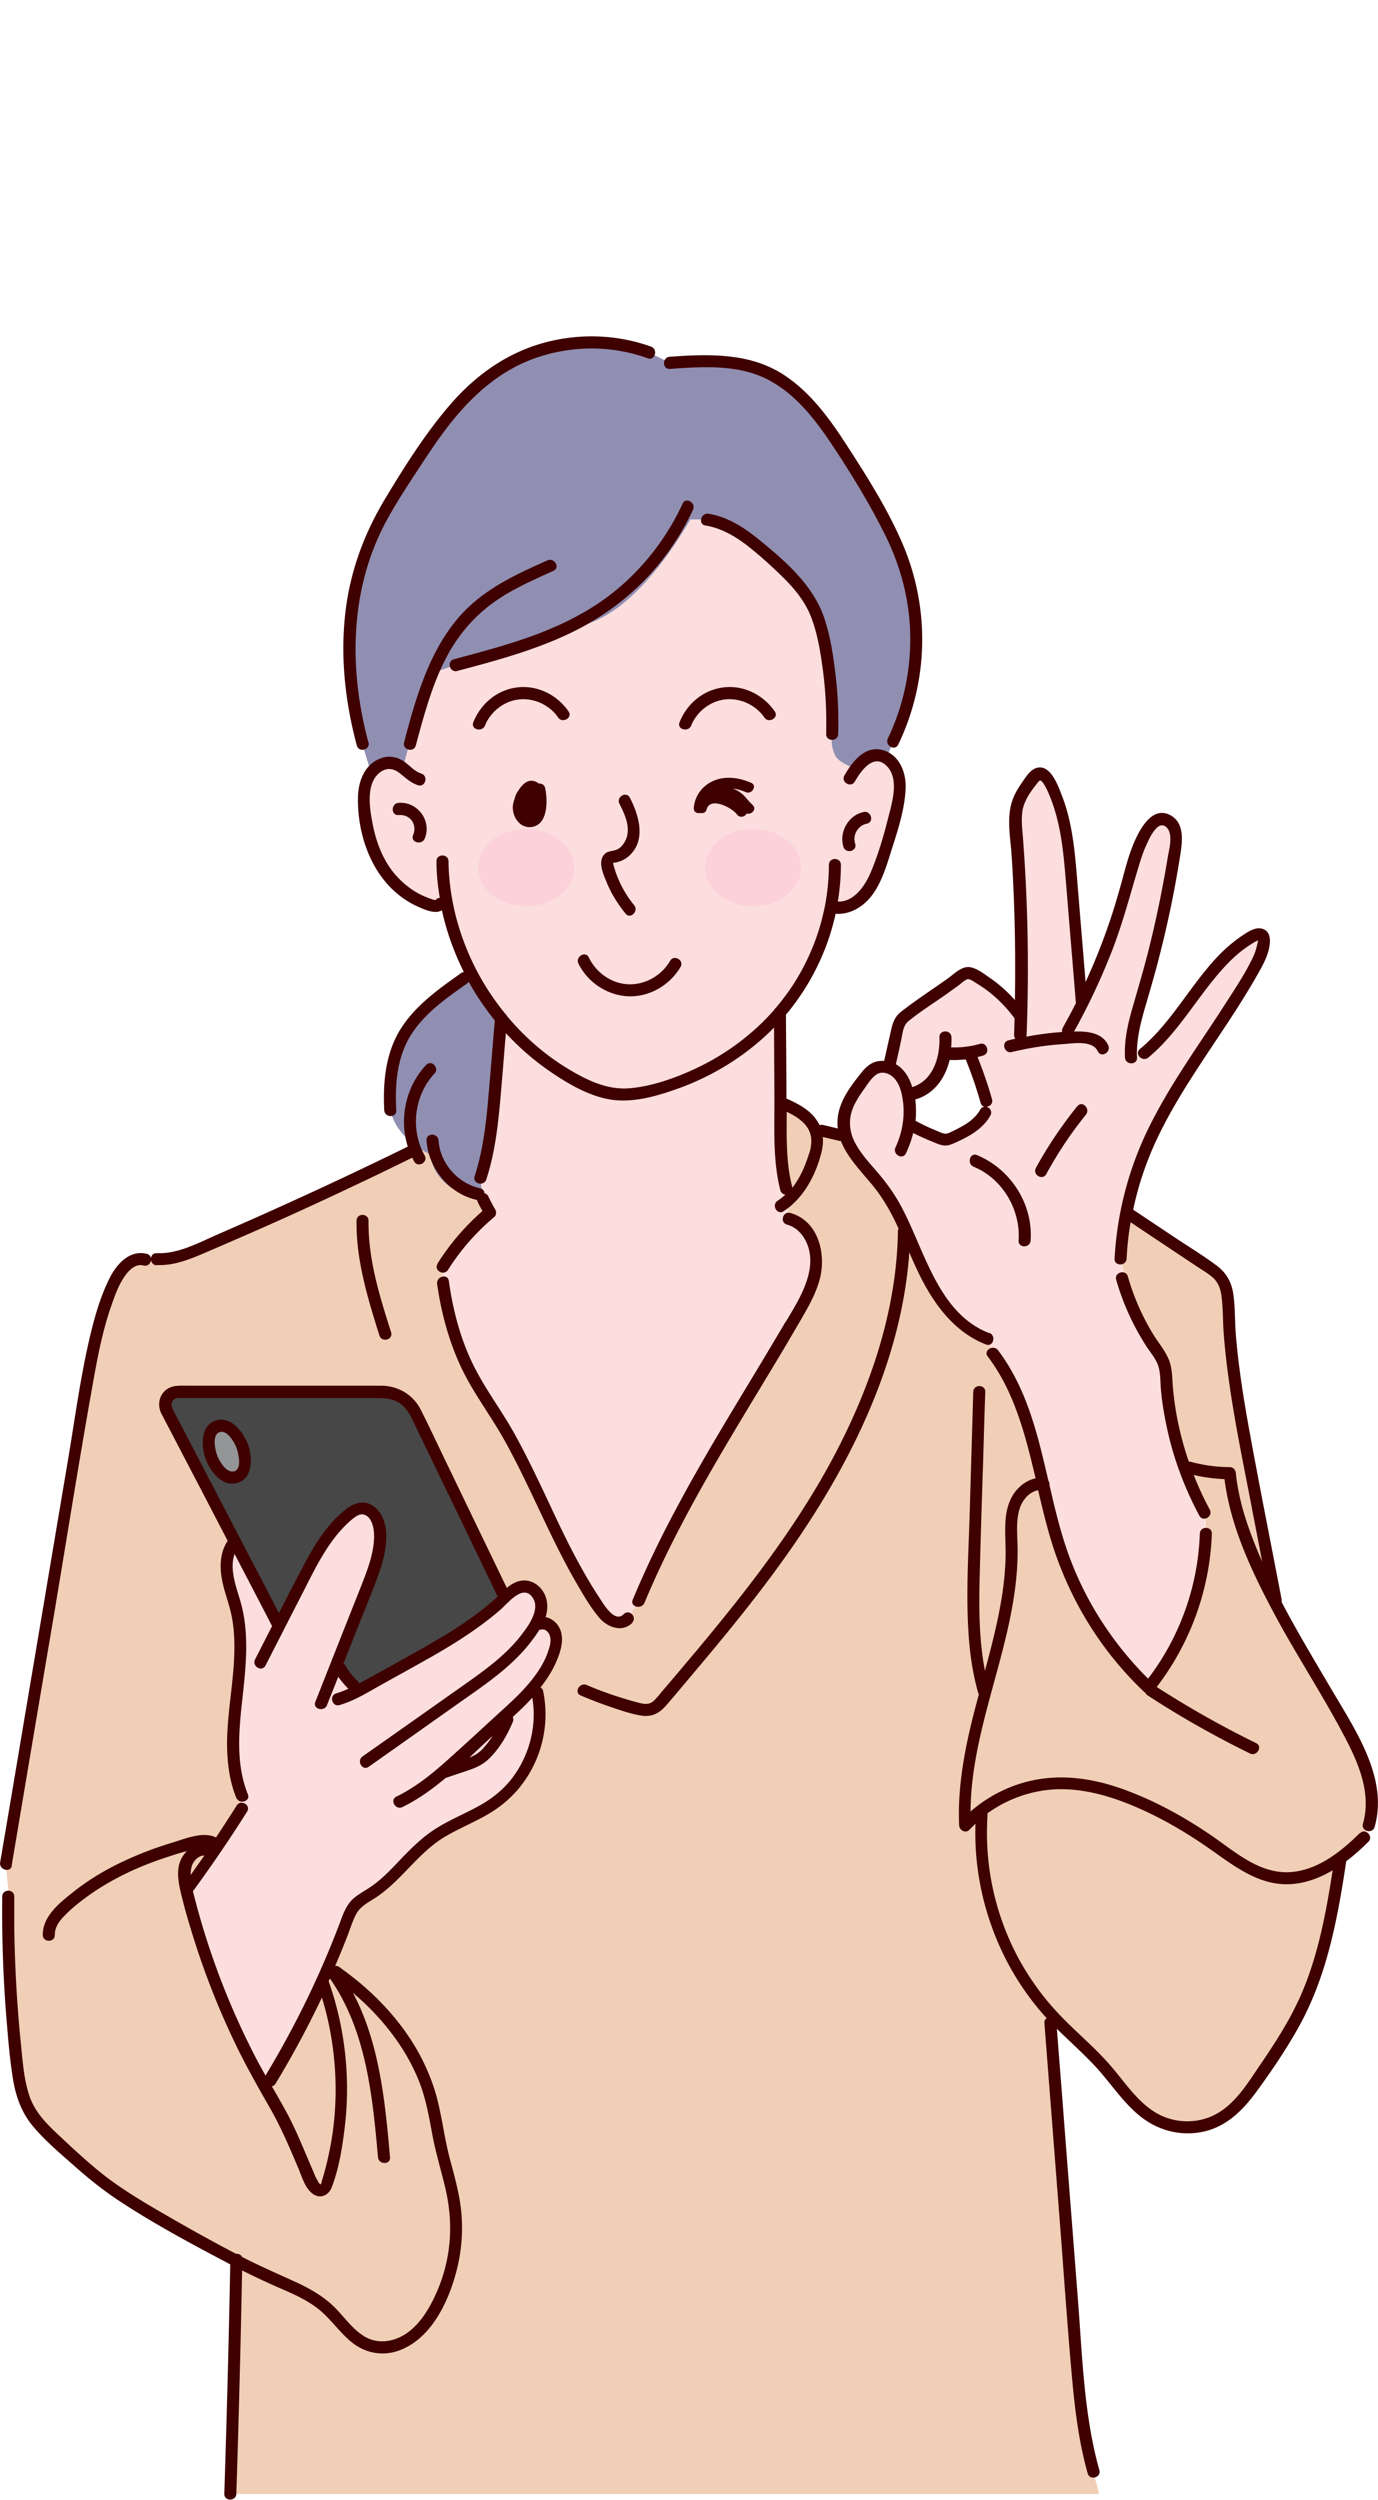
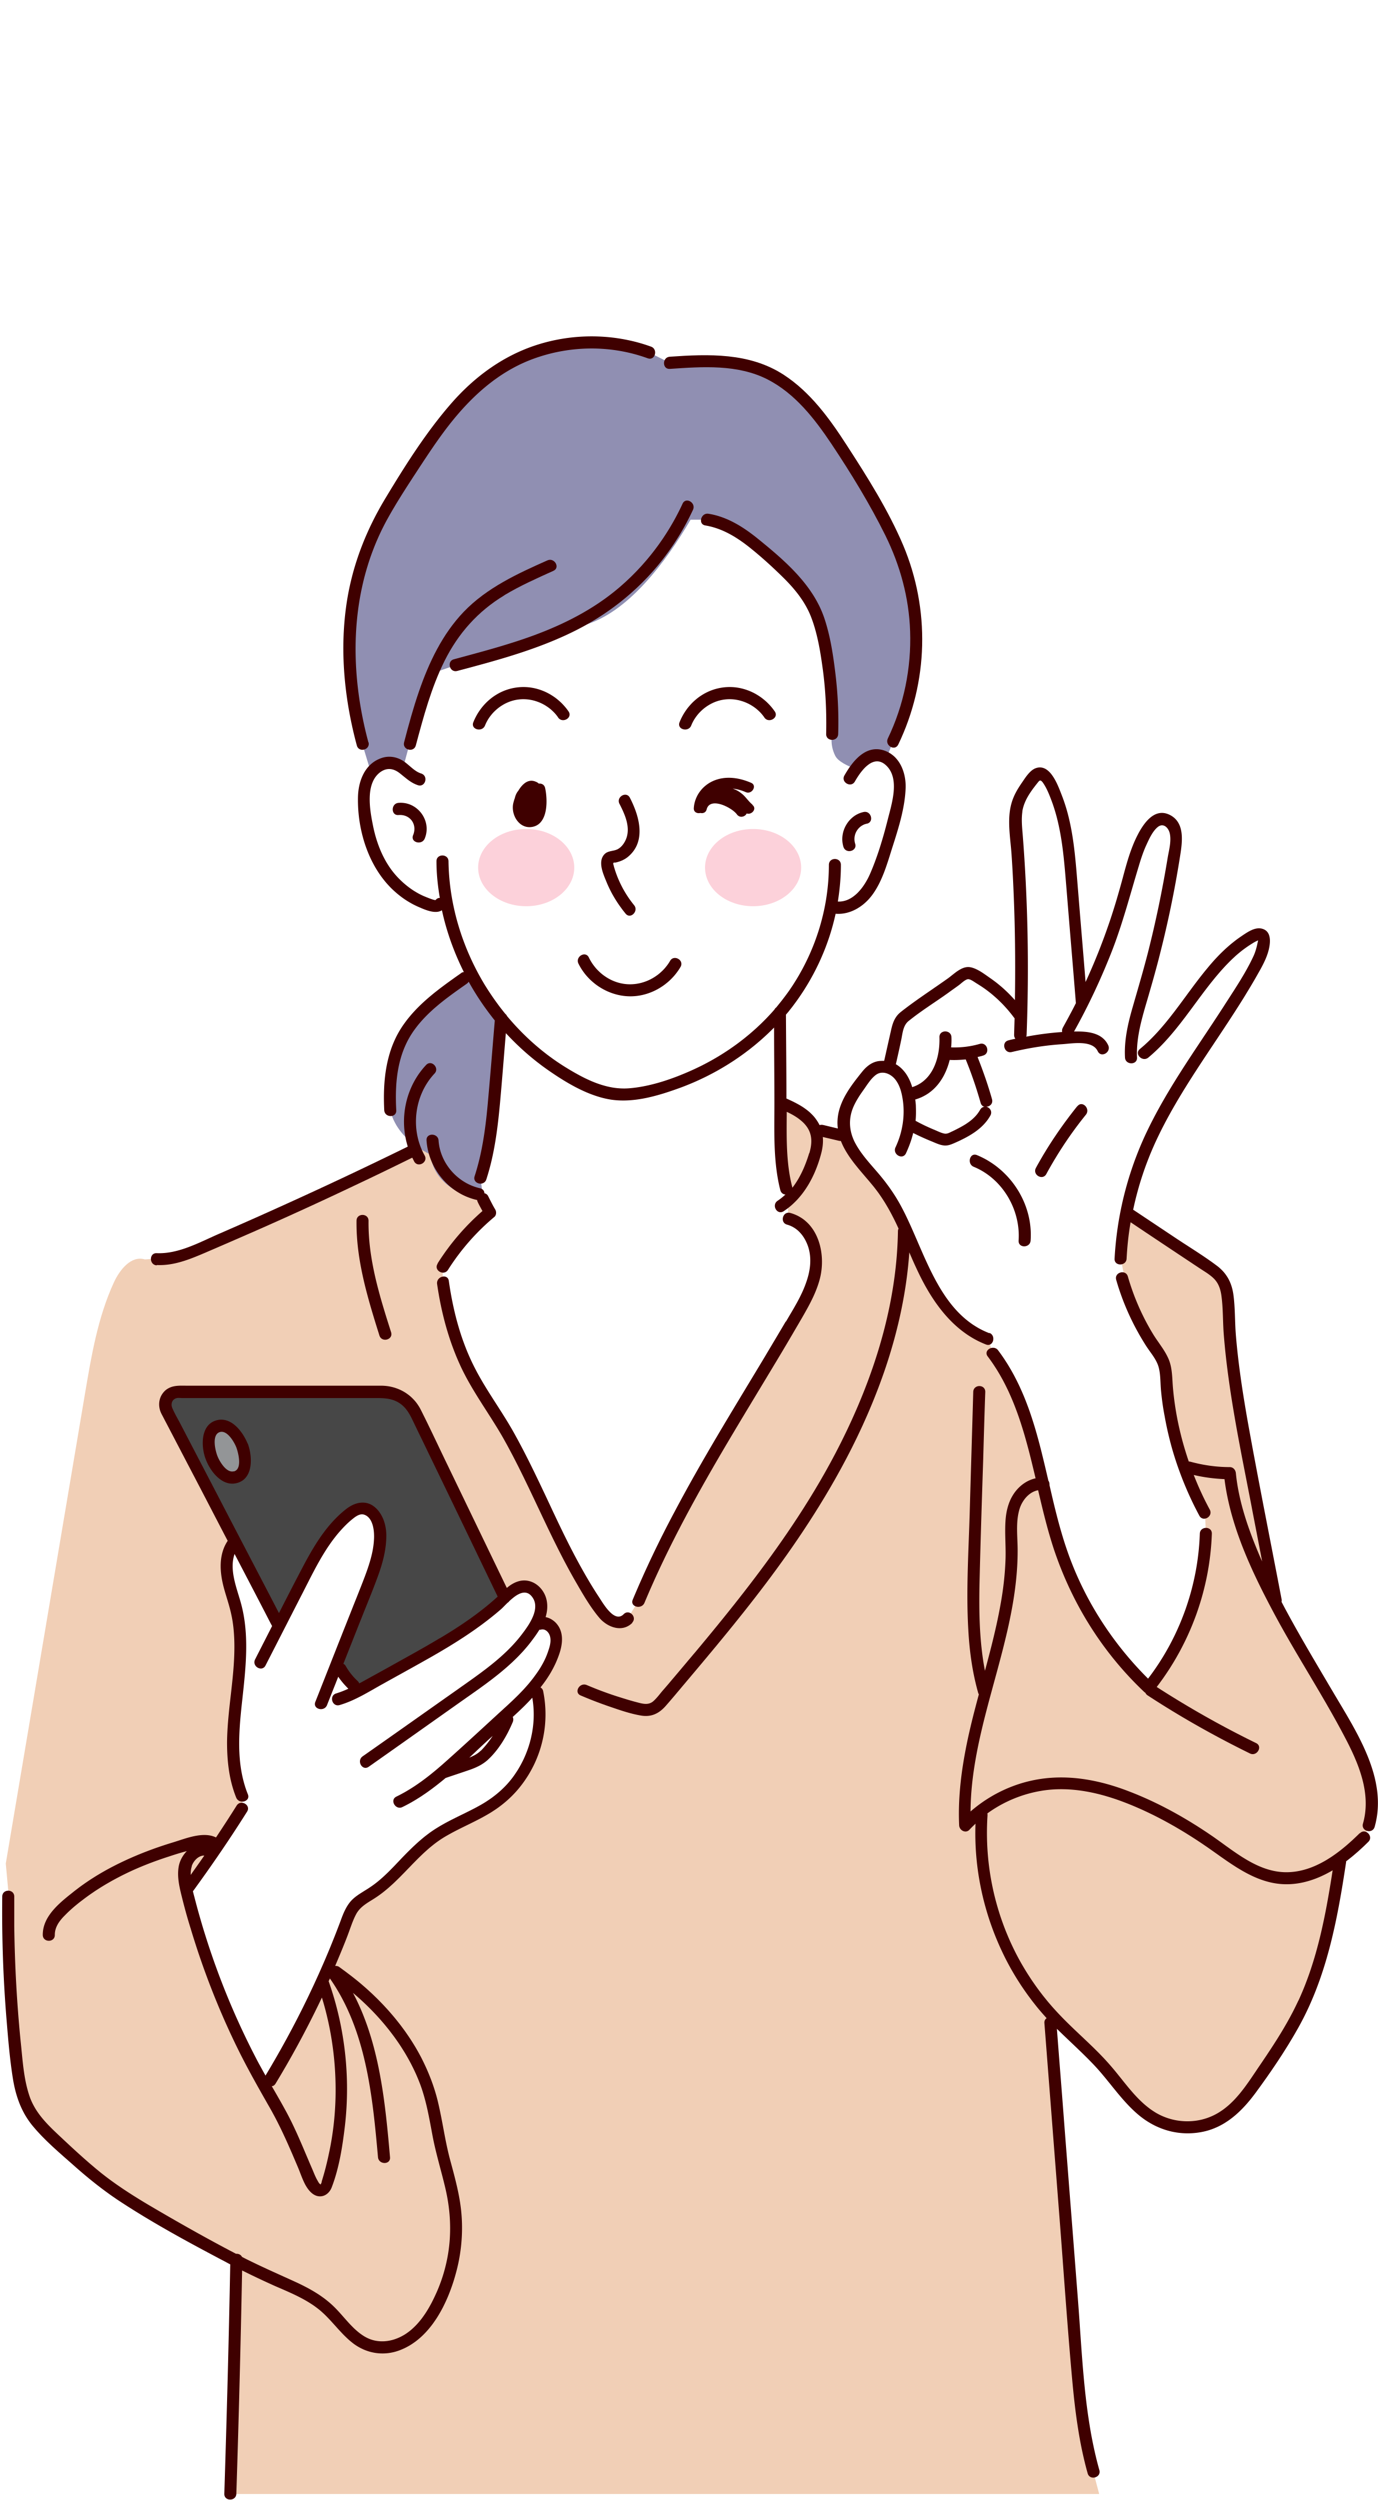
<svg xmlns="http://www.w3.org/2000/svg" width="86" height="156">
  <path fill="#474747" d="M18.84 98.7c.78-1.53 1.61-3.11 2.94-4.19.22-.18.46-.35.74-.37.73-.07 1.18.82 1.21 1.56.04 1.18-.39 2.31-.83 3.4-.63 1.6-1.27 3.21-1.9 4.81.29.5.69 1.08 1.24 1.66l.45-.24c.82-.45 1.63-.9 2.45-1.35 2.23-1.24 4.49-2.49 6.35-4.24l-5.54-11.57a2.3 2.3 0 0 0-2.08-1.31H11.13a.802.802 0 0 0-.71 1.17l4.29 8.23 2.73 5.23c.48-.93.95-1.86 1.43-2.78h-.03Zm-5.64-7.75c-.34-.87-.18-1.73.35-1.94s1.23.33 1.56 1.2c.34.87.18 1.73-.35 1.94s-1.23-.33-1.56-1.2Z" />
  <path fill="#939597" d="M15.11 90.21c-.34-.87-1.03-1.4-1.56-1.2-.53.21-.68 1.07-.35 1.94.34.87 1.03 1.4 1.56 1.2.53-.21.68-1.07.35-1.94Z" />
  <path fill="#908fb2" d="M56.26 34.75c-.44-1.16-1.03-2.25-1.64-3.33-.68-1.19-1.38-2.35-2.13-3.5-1.25-1.93-2.71-3.88-4.83-4.77-1.82-.77-3.88-.65-5.86-.51L40.52 22c-3.17-1.16-6.88-.69-9.66 1.22-2.29 1.58-3.86 3.97-5.38 6.31-.83 1.28-1.66 2.56-2.28 3.94-1.81 4.02-1.74 8.69-.59 12.95l.55 1.82c.21-.27.51-.48.83-.57.2-.06.41-.06.62 0 .2.06.37.17.53.3l.42-1.55c.39-1.47.81-2.99 1.4-4.4 2.3-.8 6.29-2.15 9.45-3 2.78-.75 5.18-4.01 6.69-6.59h1.02c1.52.23 2.76 1.29 3.91 2.32 1.04.92 2.1 1.88 2.72 3.13.34.69.53 1.44.69 2.2.39 1.88.55 3.81.49 5.73 0 0-.16.63.19 1.34.17.36.77.65 1.31.84.31-.43.7-.79 1.19-.84h.12c.21 0 .4.06.58.16l.42-1.04c1.74-3.55 1.93-7.83.52-11.52ZM28.97 61.08c-1.53 1.07-3.11 2.21-3.94 3.89-.65 1.33-1.03 2.9-.67 4.34.27 1.08 1.05 1.82 1.67 2.26.46.33.83.49.83.49.19 1.85 2.01 2.62 3.36 2.94-.02-.05-.05-.1-.07-.14L30 73.54c.59-1.78.76-3.71.92-5.6l.36-4.34c-.69-.85-1.3-1.76-1.81-2.72l-.5.21Z" />
  <path fill="#f1cfb6" d="M84.02 107.79c-1.4-2.52-2.95-4.97-4.3-7.52l-.1-.4-1.56-8.13c-.64-3.32-1.27-6.66-1.39-10.04-.02-.67-.04-1.4-.44-1.94-.22-.3-.53-.51-.84-.72-1.61-1.08-3.23-2.15-4.84-3.23l-.26-.1c-.18.94-.3 1.89-.34 2.84l.46 2.35c.43 1.15.99 2.24 1.69 3.25.22.31.45.63.57.99.1.3.11.62.13.93.18 2.91 1.01 5.78 2.4 8.34l.06 1.29c-.11 3.48-1.38 6.9-3.57 9.6-2.49-2.36-4.4-5.35-5.5-8.6-1.39-4.13-1.59-8.81-4.23-12.27l-.29-.88c-1.87-.69-3.11-2.48-3.98-4.28-.87-1.8-1.5-3.75-2.73-5.32-.74-.94-1.72-1.85-2.11-2.92l-.33-.19c-.41-.1-.81-.19-1.22-.29h-.26s-.57-.63-1.39-1.24c-.24-.18-.57-.33-.92-.45v1.5c0 1.28.03 2.6.35 3.82l.13 1.85c1.14.29 1.79 1.59 1.73 2.77s-.66 2.26-1.25 3.28c-.22.38-.45.76-.67 1.14-1.87 3.16-3.83 6.28-5.62 9.49-1.3 2.34-2.52 4.71-3.55 7.19l-.67 1.07c-.24.29-.7.3-1.03.13-.33-.17-.56-.49-.78-.79-2.55-3.68-3.94-8.04-6.29-11.84-.55-.88-1.14-1.74-1.64-2.65-.97-1.79-1.52-3.78-1.81-5.8v-.98c.8-1.27 1.81-2.42 2.96-3.38-.13-.22-.25-.45-.37-.68-1.35-.32-3.17-1.1-3.36-2.94 0 0-.37-.16-.83-.49l-.43.3c-4.3 2.11-8.65 4.11-13.05 5.99-.88.38-1.81.76-2.77.7l-.74.05c-.85-.26-1.57.64-1.94 1.45-1 2.18-1.4 4.58-1.8 6.95-1.65 9.77-3.29 19.54-4.94 29.3l.19 2.06c-.04 3.47.14 6.95.54 10.4.12 1.03.27 2.09.79 2.99.4.69.98 1.24 1.56 1.78 1.08 1.01 2.17 2.03 3.36 2.91 1.14.84 2.38 1.54 3.61 2.25 1.45.83 2.9 1.65 4.38 2.42-.09 4.85-.22 9.69-.38 14.53H68.6l-.37-1.39c-.71-2.48-.91-5.06-1.11-7.63-.53-6.79-1.06-13.58-1.58-20.37l.12-.47s.01.02.02.02c1.08 1.16 2.32 2.16 3.36 3.36.97 1.12 1.81 2.44 3.12 3.13 1.28.68 2.91.62 4.14-.15.96-.6 1.63-1.56 2.27-2.49.97-1.41 1.95-2.83 2.69-4.38 1.38-2.89 1.89-6.12 2.36-9.29.54-.39 1.05-.84 1.52-1.31l.3-.73c.62-2.07-.37-4.25-1.42-6.14Zm-70.6 15.78c-.52-1.62-1.71-5.67-1.71-5.67 1.2-1.63 2.34-3.31 3.41-5.03v-.79c-1.5-3.62.56-7.83-.36-11.63-.17-.7-.44-1.37-.56-2.08-.12-.71-.06-1.49.37-2.07l.12-.06-4.29-8.23c-.2-.39-.05-.87.34-1.08.11-.06.24-.09.37-.09h12.74c.89 0 1.7.51 2.08 1.31l5.54 11.57.03-.03c.37-.35.79-.74 1.29-.71.54.03.94.58.98 1.12.02.38-.09.75-.26 1.09l.16.12c.4-.14.84.16.99.56.15.39.07.83-.06 1.23-.29.88-.81 1.64-1.43 2.34l.41.22c.54 2.51-.53 5.3-2.61 6.81-1.24.9-2.76 1.35-3.99 2.25-1.36 1-2.32 2.5-3.73 3.41-.37.24-.78.44-1.06.78-.26.3-.41.69-.55 1.07-1.28 3.41-2.87 6.7-4.76 9.8l-.35.4s-1.16-2.24-1.41-2.68-1.18-2.33-1.71-3.95v.02Z" />
-   <path fill="#fcdede" d="m33.69 101.33-.16-.12c.17-.34.28-.71.26-1.09-.04-.54-.44-1.09-.98-1.12-.51-.03-.92.36-1.29.71l-.03.03c-1.86 1.75-4.12 3-6.35 4.24-.82.45-1.63.9-2.45 1.35l-.45.24c-.48-.5-.9-1.06-1.24-1.66.63-1.6 1.27-3.21 1.9-4.81.43-1.09.87-2.23.83-3.4-.03-.74-.47-1.63-1.21-1.56-.28.03-.52.19-.74.37-1.33 1.08-2.15 2.66-2.94 4.19-.48.93-.95 1.86-1.43 2.78l-2.73-5.23-.12.06c-.43.58-.48 1.36-.37 2.07.12.71.39 1.38.56 2.08.93 3.8-1.14 8.02.35 11.63v.79c-1.06 1.72-2.2 3.39-3.4 5.03 0 0 1.18 4.05 1.71 5.67.52 1.62 1.46 3.51 1.71 3.95.25.44 1.41 2.68 1.41 2.68l.35-.4c1.89-3.11 3.48-6.4 4.76-9.81.14-.38.28-.77.55-1.07.29-.33.69-.54 1.06-.78 1.42-.92 2.37-2.42 3.73-3.41 1.24-.9 2.75-1.35 3.99-2.25 2.08-1.51 3.14-4.29 2.61-6.81l-.41-.22c.62-.7 1.14-1.46 1.43-2.34.13-.4.21-.84.06-1.23s-.59-.69-.99-.56h.02Zm20.26-45.46c.52-.57.79-1.32 1.05-2.05.43-1.25.83-2.51 1.06-3.81.1-.59.17-1.22-.02-1.79-.13-.38-.39-.72-.73-.92-.18-.1-.37-.16-.58-.16h-.12c-.49.05-.88.41-1.19.84-.54-.2-1.13-.49-1.31-.84-.34-.71-.19-1.34-.19-1.34.06-1.92-.11-3.85-.49-5.73-.15-.75-.35-1.51-.69-2.2-.62-1.25-1.68-2.2-2.72-3.13-1.15-1.02-2.39-2.09-3.91-2.32h-1.02c-1.51 2.57-3.91 5.83-6.69 6.59-3.16.86-7.14 2.2-9.45 3-.59 1.41-1 2.92-1.4 4.4l-.42 1.55c-.16-.13-.34-.24-.53-.3-.21-.06-.42-.05-.62 0-.32.09-.62.3-.83.57-.06.07-.11.15-.15.23-.31.57-.32 1.25-.28 1.89.09 1.35.44 2.7 1.16 3.84s1.86 2.05 3.17 2.34c.13.03.31.03.37-.09l.48.18c.31 1.48.84 2.91 1.55 4.25.51.96 1.12 1.87 1.81 2.71l-.36 4.34c-.16 1.89-.33 3.82-.92 5.6l.15 1.32.07.14c.12.23.24.46.37.68-1.15.96-2.16 2.11-2.95 3.38v.98c.28 2.01.83 4.01 1.8 5.8.49.91 1.09 1.77 1.64 2.65 2.35 3.8 3.75 8.16 6.29 11.84.21.31.45.62.78.79s.79.16 1.03-.13l.67-1.07c1.03-2.47 2.24-4.85 3.55-7.19 1.79-3.2 3.75-6.33 5.62-9.49.23-.38.45-.76.67-1.14.59-1.02 1.19-2.1 1.25-3.28s-.58-2.49-1.73-2.77l-.13-1.85c-.33-1.22-.35-2.55-.35-3.82v-1.5c0-1.9-.02-3.79-.03-5.69.03-.03.05-.06.08-.09 1.56-1.86 2.65-4.12 3.11-6.51.74.23 1.55-.14 2.07-.71h.01Zm24.87 2.56c-.14-.19-.43-.1-.63 0-2.91 1.63-4.19 5.18-6.78 7.3l-.81.26c-.08-1.33.34-2.62.72-3.89.89-2.98 1.57-6.02 2.04-9.1.06-.4.12-.83-.01-1.22s-.51-.72-.92-.66c-.31.05-.54.3-.71.56-.73 1.05-1.02 2.35-1.36 3.59-.69 2.55-1.64 5.02-2.82 7.38l-.04-.12-.63-7.6c-.18-2.13-.38-4.35-1.43-6.21-.14-.25-.4-.53-.67-.42-.09.04-.16.11-.22.19-.49.57-.94 1.2-1.1 1.93-.11.53-.07 1.07-.03 1.61.3 3.79.39 7.59.28 11.38l-.08-.08a8.506 8.506 0 0 0-2.88-2.52c-.1-.07-.21-.1-.33-.1-.12 0-.23.08-.33.15-1.15.82-2.31 1.64-3.46 2.46-.15.11-.31.22-.41.38-.1.15-.14.33-.18.51-.16.7-.31 1.4-.47 2.11l-.08.31c-.29-.1-.61-.1-.88.04-.25.13-.43.36-.6.58-.65.82-1.33 1.73-1.35 2.78 0 .35.06.68.17 1 .39 1.08 1.37 1.98 2.11 2.92 1.23 1.57 1.87 3.52 2.73 5.32.87 1.8 2.11 3.58 3.98 4.28l.29.88c2.64 3.46 2.83 8.14 4.23 12.27 1.1 3.26 3.01 6.24 5.5 8.6 2.19-2.7 3.47-6.13 3.57-9.6l-.06-1.29a20.319 20.319 0 0 1-2.4-8.34c-.02-.32-.03-.64-.13-.93-.12-.36-.35-.68-.57-.99-.69-1.01-1.26-2.1-1.69-3.25l-.46-2.35c.1-2.21.58-4.39 1.4-6.45 1.68-4.23 4.74-7.74 6.95-11.72.29-.52.57-1.08.59-1.68 0-.1 0-.2-.06-.28h.02Zm-21.9 9.84c.72-.17 1.32-.7 1.67-1.36.19-.36.31-.76.38-1.17.52.06 1.05.04 1.56-.05l.09.3c.37.89.68 1.8.94 2.72l-.07.73c-.43.8-1.31 1.23-2.14 1.6-.1.05-.2.09-.31.09-.1 0-.2-.03-.29-.06-.68-.25-1.35-.55-1.99-.9l-.04-.03c.08-.59.07-1.19-.05-1.78v-.04l.25-.06Z" />
  <path fill="#fcd1da" d="M47 56.55c1.66 0 3-1.08 3-2.41s-1.34-2.41-3-2.41-3 1.08-3 2.41 1.34 2.41 3 2.41Zm-14.16 0c1.66 0 3-1.08 3-2.41s-1.34-2.41-3-2.41-3 1.08-3 2.41 1.34 2.41 3 2.41Z" />
  <path fill="#3f0000" d="M34.04 100.94c.11-.34.15-.7.08-1.06-.16-.83-.96-1.47-1.81-1.19-.25.08-.48.23-.68.4-1.29-2.67-2.57-5.33-3.86-8-.5-1.04-.99-2.09-1.51-3.12-.48-.95-1.43-1.5-2.48-1.5H11.71c-.47 0-.95-.05-1.35.26-.45.37-.54.97-.29 1.48.04.08.09.17.13.25.66 1.26 1.32 2.53 1.98 3.79.68 1.3 1.35 2.6 2.03 3.9-.58.87-.5 1.96-.24 2.93.15.56.35 1.11.47 1.69.11.5.16 1.02.18 1.53.08 2.16-.43 4.28-.45 6.43 0 1.17.13 2.35.57 3.44.18.45.91.25.73-.2-.77-1.92-.56-3.99-.34-5.99.22-2.03.45-4.08-.13-6.07-.27-.93-.69-2-.36-2.94.75 1.44 1.5 2.87 2.24 4.31.03.06.07.12.1.19-.35.69-.71 1.39-1.06 2.08-.22.43.43.81.65.38.79-1.54 1.58-3.09 2.37-4.63.66-1.29 1.3-2.63 2.26-3.73.23-.26.48-.52.75-.74.22-.18.51-.42.81-.3.54.21.61 1.05.58 1.53-.04.81-.3 1.59-.58 2.34-.3.79-.62 1.57-.93 2.36-.72 1.81-1.43 3.62-2.15 5.44-.18.45.55.65.73.2.23-.59.47-1.18.7-1.77.18.27.4.52.63.75-.24.11-.49.21-.75.29-.47.13-.27.86.2.73.97-.28 1.85-.85 2.72-1.33.86-.48 1.72-.95 2.57-1.43 1.66-.93 3.29-1.93 4.74-3.18.12-.1.28-.27.45-.44.05-.03.09-.07.12-.11.44-.41.98-.78 1.38-.31.62.72-.14 1.78-.59 2.37-1.08 1.43-2.61 2.45-4.06 3.48-1.96 1.38-3.92 2.77-5.89 4.15-.39.28-.02.93.38.65 1.89-1.33 3.78-2.67 5.66-4 1.59-1.12 3.26-2.23 4.46-3.79.18-.24.37-.49.53-.76.03 0 .07 0 .1-.01.27-.07.49.16.56.4.09.3 0 .63-.1.92-.18.56-.48 1.08-.83 1.55-.69.96-1.6 1.74-2.47 2.54-1.01.93-2.02 1.86-3.04 2.77-.96.86-1.97 1.67-3.14 2.24-.44.21-.05.87.38.65.97-.47 1.85-1.11 2.69-1.81.46-.16.93-.31 1.39-.47.45-.15.87-.33 1.23-.65.69-.63 1.21-1.51 1.57-2.37.05-.12.04-.23 0-.32.42-.38.84-.78 1.22-1.2.29 1.68-.14 3.44-1.12 4.83-.53.76-1.24 1.36-2.03 1.82-.88.51-1.84.89-2.71 1.42-.84.5-1.53 1.16-2.21 1.86-.66.69-1.31 1.42-2.12 1.94-.39.26-.83.48-1.14.83-.31.36-.48.8-.64 1.24-.39 1.04-.81 2.07-1.26 3.08-1 2.26-2.15 4.45-3.42 6.56-.14-.25-.27-.49-.41-.74-1.75-3.3-3.1-6.79-4.03-10.41-.03-.11-.06-.23-.09-.35 1.18-1.62 2.31-3.27 3.38-4.97.26-.41-.39-.79-.65-.38-.42.67-.85 1.33-1.29 1.99-.81-.4-1.92.08-2.72.32-1.12.34-2.22.76-3.27 1.27-1.05.51-2.04 1.11-2.95 1.84-.82.65-1.88 1.49-1.87 2.65 0 .49.76.49.75 0 0-.49.29-.88.62-1.21.35-.36.73-.68 1.13-.98.81-.62 1.68-1.14 2.59-1.59s1.85-.81 2.81-1.12c.36-.12.72-.23 1.09-.33-.26.27-.45.62-.51.98-.11.66.06 1.32.22 1.96.16.65.34 1.29.54 1.93.78 2.59 1.77 5.12 2.97 7.55.61 1.23 1.28 2.41 1.96 3.6.69 1.21 1.23 2.47 1.77 3.75.22.52.41 1.22.87 1.59s1.01.16 1.22-.37c.47-1.22.68-2.59.83-3.88.34-3 0-6.08-1-8.93 0-.02-.02-.04-.02-.06.03-.06.05-.11.08-.17 2.26 3.23 2.66 7.32 3 11.15.04.48.8.49.75 0-.3-3.46-.66-7.14-2.31-10.25 1.09.92 2.06 1.97 2.86 3.15.54.8 1 1.66 1.34 2.57.38 1.03.56 2.1.76 3.17.21 1.12.55 2.21.81 3.32.25 1.08.35 2.18.26 3.29a9.869 9.869 0 0 1-.8 3.16c-.4.91-.93 1.85-1.73 2.47s-1.88.85-2.78.31c-.77-.46-1.28-1.25-1.92-1.87-.72-.7-1.59-1.17-2.49-1.58-1.03-.47-2.06-.92-3.07-1.43-.06-.03-.12-.06-.17-.09-.07-.14-.22-.2-.37-.19-1.88-.98-3.73-2.03-5.56-3.11-1-.6-1.98-1.23-2.89-1.96-.89-.72-1.73-1.5-2.56-2.28-.79-.74-1.54-1.47-1.89-2.52-.36-1.08-.42-2.25-.54-3.37-.24-2.4-.37-4.81-.4-7.22v-1.83c0-.49-.75-.49-.75 0-.03 2.57.06 5.14.27 7.7.1 1.21.2 2.43.39 3.63.18 1.13.54 2.16 1.29 3.04.75.89 1.67 1.66 2.54 2.43.9.8 1.84 1.55 2.84 2.21 2.04 1.34 4.21 2.52 6.37 3.66.18.09.35.19.53.28-.09 4.77-.22 9.54-.37 14.31-.02.49.74.49.75 0 .15-4.64.27-9.28.36-13.93.68.34 1.36.66 2.05.97.99.43 2.03.85 2.86 1.56.72.62 1.26 1.44 2.02 2.02.82.62 1.85.8 2.82.46 2.04-.71 3.14-3.06 3.64-5.02.28-1.09.39-2.24.31-3.37-.08-1.19-.4-2.34-.71-3.49-.32-1.18-.47-2.38-.75-3.57-.23-1-.61-1.97-1.08-2.88-.95-1.81-2.33-3.4-3.9-4.7-.39-.32-.79-.62-1.19-.91a.341.341 0 0 0-.24-.07l-.02-.01c.25-.59.5-1.18.73-1.78.19-.48.34-1 .58-1.45.26-.47.69-.69 1.13-.97 1.67-1.06 2.71-2.85 4.42-3.86.91-.54 1.91-.93 2.81-1.48.79-.48 1.48-1.09 2.03-1.84a7.242 7.242 0 0 0 1.28-5.75.324.324 0 0 0-.17-.24c.49-.61.89-1.28 1.15-2.02.2-.56.31-1.22 0-1.76-.2-.34-.53-.57-.89-.62l.05.04Zm-6.6 1.29c-1.01.61-2.05 1.17-3.08 1.75-.54.3-1.09.6-1.63.9-.1.06-.21.11-.31.17a.396.396 0 0 0-.1-.15c-.29-.27-.54-.58-.74-.93a.362.362 0 0 0-.15-.15c.38-.95.75-1.9 1.13-2.85.34-.86.7-1.72 1.02-2.6.3-.82.53-1.67.53-2.55 0-.62-.2-1.3-.67-1.73-.57-.52-1.28-.36-1.84.08-1.24.97-2.05 2.36-2.77 3.74-.48.91-.95 1.83-1.42 2.75-1.25-2.41-2.51-4.81-3.76-7.22-.79-1.52-1.58-3.03-2.37-4.55-.17-.33-.37-.66-.52-1.01-.12-.26-.03-.58.29-.64.09-.02.2 0 .3 0h12.03c.56 0 1.08 0 1.57.33.46.31.67.78.9 1.26.28.59.57 1.17.85 1.76 1.46 3.01 2.91 6.03 4.36 9.04-.33.3-.66.58-1.01.85-.82.64-1.71 1.22-2.6 1.75h-.01Zm2.58 7c-.21.21-.46.34-.73.45.48-.45.96-.91 1.44-1.34l.02-.02c-.21.33-.46.64-.73.92Zm-18.06 7.24c.1-.34.43-.69.79-.68-.28.41-.57.81-.85 1.21 0-.18.01-.36.07-.53h-.01Zm8.98 14.42c-.03 1.17-.16 2.33-.41 3.48-.12.59-.27 1.17-.45 1.75 0 .04-.02.12-.05.15-.02.02 0 .05.02.06 0 0-.03-.02-.06-.03-.08-.04-.14-.17-.18-.24-.15-.26-.26-.57-.38-.84-.48-1.11-.93-2.25-1.5-3.32-.31-.58-.64-1.15-.97-1.72.1 0 .19-.07.25-.18 1.05-1.73 2.01-3.52 2.88-5.35.62 2.02.9 4.13.85 6.25ZM9.79 78.94c1.07.05 2.06-.36 3.02-.77 1.07-.46 2.13-.92 3.2-1.39 2.09-.92 4.16-1.87 6.22-2.85 1.17-.55 2.34-1.12 3.5-1.69l.12.24c.24.42.89.04.65-.38-.91-1.62-.65-3.76.62-5.11.33-.35-.2-.89-.53-.53-1.27 1.35-1.69 3.34-1.14 5.09 0 0-.02 0-.04.02-2.57 1.26-5.16 2.48-7.77 3.66-1.3.59-2.61 1.17-3.92 1.74-1.23.53-2.56 1.29-3.94 1.23-.48-.02-.48.73 0 .76v-.02Z" />
-   <path fill="#3f0000" d="M.73 116.41c.87-5.18 1.74-10.35 2.62-15.53.86-5.13 1.67-10.28 2.6-15.4.25-1.35.54-2.69.99-3.98.21-.6.42-1.21.77-1.75.27-.42.7-.92 1.25-.78.47.12.67-.61.2-.73-1.04-.26-1.84.6-2.28 1.44-.56 1.09-.92 2.31-1.21 3.49-.62 2.56-.97 5.19-1.4 7.78-.91 5.38-1.81 10.76-2.72 16.14-.51 3.04-1.02 6.08-1.54 9.12-.08.48.65.68.73.2ZM61.76 83.2c-3.24-1.24-4.05-5.22-5.54-7.96-.41-.76-.91-1.45-1.47-2.1-.49-.57-1.01-1.13-1.37-1.8-.39-.73-.45-1.52-.11-2.29.16-.36.38-.7.61-1.02s.49-.76.82-.98c.38-.25.86-.05 1.13.26.3.34.43.81.5 1.25.17 1.02 0 2.1-.44 3.03-.21.44.44.82.65.38.19-.41.35-.84.45-1.27.38.19.77.37 1.17.53.24.1.51.23.77.25.26.02.47-.08.7-.18.85-.38 1.71-.85 2.18-1.69.14-.26-.04-.5-.26-.55.22 0 .44-.19.36-.47-.25-.89-.56-1.77-.9-2.63.11-.03.23-.05.34-.09.47-.13.27-.86-.2-.73-.59.17-1.18.24-1.79.22.02-.21.03-.42.02-.63-.01-.49-.77-.49-.75 0 .04 1.26-.4 2.7-1.7 3.11-.16-.54-.44-1.04-.92-1.37-.03-.02-.07-.04-.1-.06.11-.48.22-.97.32-1.45.1-.43.11-.96.48-1.25.79-.64 1.67-1.18 2.49-1.77.2-.15.41-.29.61-.44.16-.11.38-.34.56-.39.16-.05.42.16.57.25.18.11.35.22.52.34.7.5 1.32 1.12 1.83 1.81l.03.03-.03 1.03c0 .11.03.19.08.25-.14.03-.29.06-.43.1-.47.11-.27.84.2.73 1.04-.25 2.09-.42 3.15-.49.62-.04 1.88-.28 2.22.44.21.44.86.06.65-.38-.38-.8-1.32-.87-2.13-.85.91-1.63 1.7-3.32 2.38-5.06.68-1.76 1.14-3.56 1.69-5.36.12-.4.25-.79.42-1.17.18-.39.39-.88.72-1.16.34-.29.67 0 .76.37.12.49-.05 1.07-.13 1.56-.33 2-.74 3.98-1.24 5.94-.28 1.09-.6 2.17-.91 3.25-.31 1.06-.57 2.14-.51 3.25.02.48.78.49.75 0-.05-1.09.22-2.14.52-3.18.31-1.06.62-2.12.89-3.19.54-2.11.98-4.25 1.31-6.4.13-.86.22-1.96-.72-2.39-.92-.42-1.58.54-1.95 1.25-.43.83-.68 1.73-.92 2.63-.27 1-.56 2-.9 2.98-.42 1.22-.9 2.42-1.44 3.59-.15-1.87-.31-3.74-.46-5.6-.17-2.01-.27-4.09-1-5.99-.24-.61-.72-2.06-1.63-1.76-.4.13-.7.65-.93.98-.26.38-.49.79-.61 1.24-.28 1.01-.06 2.14.01 3.17.08 1.16.13 2.32.17 3.48.06 1.87.07 3.74.04 5.61-.46-.52-.97-.98-1.55-1.38-.36-.25-.83-.62-1.28-.68-.51-.06-.98.44-1.36.71-.97.69-1.98 1.34-2.92 2.08-.42.33-.53.74-.64 1.24-.14.61-.27 1.21-.41 1.82-.13 0-.26 0-.38.02-.45.08-.78.38-1.05.73-.6.75-1.24 1.58-1.43 2.55-.06.32-.07.62-.03.92-.31-.07-.62-.15-.92-.22a.412.412 0 0 0-.22.01c-.08-.16-.18-.32-.3-.47-.46-.57-1.12-.9-1.77-1.19 0-1.74-.02-3.49-.03-5.23.06-.08.13-.15.19-.23 1.42-1.77 2.43-3.86 2.91-6.07.87.07 1.69-.41 2.23-1.1.69-.89 1-2.07 1.34-3.13.37-1.16.76-2.4.8-3.63.03-.96-.38-2.03-1.38-2.34-1.14-.35-1.95.71-2.44 1.57-.24.42.41.8.65.38.39-.68 1.19-1.81 2.01-.95.79.83.29 2.34.05 3.3-.29 1.15-.64 2.33-1.11 3.41-.36.82-1.05 1.77-2.01 1.73.12-.76.19-1.52.19-2.29 0-.49-.75-.49-.75 0 0 2.79-.88 5.53-2.46 7.82-.26.37-.54.73-.83 1.08-.04.03-.08.07-.1.12-1.39 1.6-3.15 2.88-5.08 3.76-1.23.56-2.63 1.05-3.98 1.16-1.44.12-2.76-.56-3.95-1.29-1.4-.86-2.64-1.96-3.69-3.22a.325.325 0 0 0-.1-.13c-.46-.56-.88-1.16-1.26-1.77-1.42-2.33-2.25-5.01-2.29-7.75 0-.49-.76-.49-.75 0 0 .77.08 1.53.21 2.28-.09 0-.18.03-.26.13-.04.05-.62-.19-.69-.22-.22-.09-.44-.21-.65-.34-.44-.28-.84-.63-1.18-1.02-.75-.87-1.18-1.98-1.4-3.1-.19-.95-.46-2.5.38-3.23.41-.35.85-.34 1.27-.02.38.29.7.62 1.17.77.46.14.66-.58.2-.73-.45-.14-.75-.55-1.15-.8s-.88-.32-1.32-.17c-1.05.35-1.46 1.43-1.48 2.46-.04 2.16.73 4.55 2.41 5.97.43.37.91.67 1.43.89.37.16 1.01.44 1.4.18.29 1.34.76 2.64 1.37 3.86-.06 0-.12.02-.18.07-1.36.96-2.76 1.95-3.69 3.36-1.01 1.53-1.19 3.4-1.1 5.19.03.48.78.49.75 0-.09-1.67.05-3.38.99-4.81.86-1.3 2.17-2.21 3.42-3.09.04-.03.08-.07.11-.12.47.85 1.02 1.66 1.63 2.42-.14 1.66-.27 3.32-.42 4.98-.14 1.6-.34 3.21-.84 4.74-.15.46.58.66.73.2.51-1.56.71-3.19.86-4.82.13-1.44.24-2.87.36-4.31.83.9 1.76 1.71 2.77 2.4 1.12.77 2.44 1.54 3.8 1.75 1.46.22 3.03-.27 4.39-.77 2.16-.81 4.16-2.08 5.78-3.73 0 1.58.02 3.16.02 4.73 0 1.8-.08 3.66.37 5.42.05.18.18.26.32.27-.15.14-.31.27-.49.39-.4.27-.03.92.38.65 1.26-.83 2-2.25 2.36-3.68.08-.33.11-.65.08-.95l1.02.24s.08.01.11.01c.42 1.08 1.35 1.98 2.07 2.88.63.79 1.11 1.67 1.53 2.59-.03.05-.04.11-.04.18-.08 4.9-1.7 9.67-3.97 13.97-2.34 4.43-5.43 8.39-8.63 12.22-.45.53-.9 1.07-1.35 1.6-.23.27-.46.55-.7.82-.2.23-.39.5-.62.7-.3.26-.66.16-1 .07-.35-.09-.71-.2-1.06-.31-.71-.22-1.41-.48-2.09-.77-.44-.19-.83.46-.38.65.63.27 1.26.51 1.91.73.61.21 1.26.43 1.9.53.62.09 1.08-.14 1.49-.6.44-.5.87-1.02 1.3-1.53 1.68-1.99 3.35-3.99 4.92-6.07 3.13-4.14 5.87-8.63 7.53-13.58.77-2.31 1.29-4.7 1.46-7.13.2.47.41.94.63 1.39.9 1.84 2.19 3.6 4.16 4.36.45.17.65-.56.2-.73l.02.03Zm-2.5-17.06c.34.02.68 0 1.01-.03.36.88.67 1.79.93 2.71.04.14.14.23.25.25-.11 0-.21.06-.28.18-.37.66-1.06 1.02-1.72 1.34-.16.07-.32.18-.5.15-.23-.04-.48-.18-.69-.26-.38-.16-.76-.34-1.12-.54.03-.29.03-.58.02-.87 0-.15-.02-.3-.04-.46 1.19-.34 1.87-1.34 2.15-2.47Zm4.54-15.49c.07-.46.28-.87.54-1.25.11-.16.23-.32.35-.47.16-.19.21-.34.39-.1.27.38.44.85.6 1.28.61 1.72.73 3.56.88 5.36.19 2.35.39 4.7.58 7.05 0 .03 0 .05.01.07-.26.52-.54 1.03-.82 1.54-.05.1-.06.19-.04.27-.75.05-1.5.15-2.24.29.01-.04.02-.08.02-.12.16-4.19.08-8.38-.25-12.56-.04-.46-.08-.93-.01-1.39v.03ZM50.5 71.96c-.23.76-.56 1.53-1.05 2.16v-.02c-.4-1.53-.36-3.14-.35-4.72.39.18.76.4 1.06.7.54.55.56 1.18.35 1.88Z" />
+   <path fill="#3f0000" d="M.73 116.41ZM61.76 83.2c-3.24-1.24-4.05-5.22-5.54-7.96-.41-.76-.91-1.45-1.47-2.1-.49-.57-1.01-1.13-1.37-1.8-.39-.73-.45-1.52-.11-2.29.16-.36.38-.7.61-1.02s.49-.76.82-.98c.38-.25.86-.05 1.13.26.3.34.43.81.5 1.25.17 1.02 0 2.1-.44 3.03-.21.44.44.82.65.38.19-.41.35-.84.45-1.27.38.19.77.37 1.17.53.24.1.51.23.77.25.26.02.47-.08.7-.18.85-.38 1.71-.85 2.18-1.69.14-.26-.04-.5-.26-.55.22 0 .44-.19.36-.47-.25-.89-.56-1.77-.9-2.63.11-.03.23-.05.34-.09.47-.13.27-.86-.2-.73-.59.17-1.18.24-1.79.22.02-.21.03-.42.02-.63-.01-.49-.77-.49-.75 0 .04 1.26-.4 2.7-1.7 3.11-.16-.54-.44-1.04-.92-1.37-.03-.02-.07-.04-.1-.06.11-.48.22-.97.32-1.45.1-.43.11-.96.48-1.25.79-.64 1.67-1.18 2.49-1.77.2-.15.41-.29.61-.44.16-.11.38-.34.56-.39.16-.05.42.16.57.25.18.11.35.22.52.34.7.5 1.32 1.12 1.83 1.81l.03.03-.03 1.03c0 .11.03.19.08.25-.14.03-.29.06-.43.1-.47.11-.27.84.2.73 1.04-.25 2.09-.42 3.15-.49.62-.04 1.88-.28 2.22.44.21.44.86.06.65-.38-.38-.8-1.32-.87-2.13-.85.91-1.63 1.7-3.32 2.38-5.06.68-1.76 1.14-3.56 1.69-5.36.12-.4.25-.79.42-1.17.18-.39.39-.88.72-1.16.34-.29.67 0 .76.37.12.49-.05 1.07-.13 1.56-.33 2-.74 3.98-1.24 5.94-.28 1.09-.6 2.17-.91 3.25-.31 1.06-.57 2.14-.51 3.25.02.48.78.49.75 0-.05-1.09.22-2.14.52-3.18.31-1.06.62-2.12.89-3.19.54-2.11.98-4.25 1.31-6.4.13-.86.22-1.96-.72-2.39-.92-.42-1.58.54-1.95 1.25-.43.83-.68 1.73-.92 2.63-.27 1-.56 2-.9 2.98-.42 1.22-.9 2.42-1.44 3.59-.15-1.87-.31-3.74-.46-5.6-.17-2.01-.27-4.09-1-5.99-.24-.61-.72-2.06-1.63-1.76-.4.13-.7.65-.93.98-.26.38-.49.79-.61 1.24-.28 1.01-.06 2.14.01 3.17.08 1.16.13 2.32.17 3.48.06 1.87.07 3.74.04 5.61-.46-.52-.97-.98-1.55-1.38-.36-.25-.83-.62-1.28-.68-.51-.06-.98.44-1.36.71-.97.69-1.98 1.34-2.92 2.08-.42.33-.53.74-.64 1.24-.14.61-.27 1.21-.41 1.82-.13 0-.26 0-.38.02-.45.08-.78.38-1.05.73-.6.75-1.24 1.58-1.43 2.55-.06.32-.07.62-.03.92-.31-.07-.62-.15-.92-.22a.412.412 0 0 0-.22.01c-.08-.16-.18-.32-.3-.47-.46-.57-1.12-.9-1.77-1.19 0-1.74-.02-3.49-.03-5.23.06-.08.13-.15.19-.23 1.42-1.77 2.43-3.86 2.91-6.07.87.07 1.69-.41 2.23-1.1.69-.89 1-2.07 1.34-3.13.37-1.16.76-2.4.8-3.63.03-.96-.38-2.03-1.38-2.34-1.14-.35-1.95.71-2.44 1.57-.24.42.41.8.65.38.39-.68 1.19-1.81 2.01-.95.79.83.29 2.34.05 3.3-.29 1.15-.64 2.33-1.11 3.41-.36.82-1.05 1.77-2.01 1.73.12-.76.19-1.52.19-2.29 0-.49-.75-.49-.75 0 0 2.79-.88 5.53-2.46 7.82-.26.37-.54.73-.83 1.08-.04.03-.08.07-.1.12-1.39 1.6-3.15 2.88-5.08 3.76-1.23.56-2.63 1.05-3.98 1.16-1.44.12-2.76-.56-3.95-1.29-1.4-.86-2.64-1.96-3.69-3.22a.325.325 0 0 0-.1-.13c-.46-.56-.88-1.16-1.26-1.77-1.42-2.33-2.25-5.01-2.29-7.75 0-.49-.76-.49-.75 0 0 .77.08 1.53.21 2.28-.09 0-.18.03-.26.13-.04.05-.62-.19-.69-.22-.22-.09-.44-.21-.65-.34-.44-.28-.84-.63-1.18-1.02-.75-.87-1.18-1.98-1.4-3.1-.19-.95-.46-2.5.38-3.23.41-.35.85-.34 1.27-.02.38.29.7.62 1.17.77.46.14.66-.58.2-.73-.45-.14-.75-.55-1.15-.8s-.88-.32-1.32-.17c-1.05.35-1.46 1.43-1.48 2.46-.04 2.16.73 4.55 2.41 5.97.43.37.91.67 1.43.89.37.16 1.01.44 1.4.18.29 1.34.76 2.64 1.37 3.86-.06 0-.12.02-.18.07-1.36.96-2.76 1.95-3.69 3.36-1.01 1.53-1.19 3.4-1.1 5.19.03.48.78.49.75 0-.09-1.67.05-3.38.99-4.81.86-1.3 2.17-2.21 3.42-3.09.04-.03.08-.07.11-.12.47.85 1.02 1.66 1.63 2.42-.14 1.66-.27 3.32-.42 4.98-.14 1.6-.34 3.21-.84 4.74-.15.46.58.66.73.2.51-1.56.71-3.19.86-4.82.13-1.44.24-2.87.36-4.31.83.9 1.76 1.71 2.77 2.4 1.12.77 2.44 1.54 3.8 1.75 1.46.22 3.03-.27 4.39-.77 2.16-.81 4.16-2.08 5.78-3.73 0 1.58.02 3.16.02 4.73 0 1.8-.08 3.66.37 5.42.05.18.18.26.32.27-.15.14-.31.27-.49.39-.4.27-.03.92.38.65 1.26-.83 2-2.25 2.36-3.68.08-.33.11-.65.08-.95l1.02.24s.08.01.11.01c.42 1.08 1.35 1.98 2.07 2.88.63.79 1.11 1.67 1.53 2.59-.03.05-.04.11-.04.18-.08 4.9-1.7 9.67-3.97 13.97-2.34 4.43-5.43 8.39-8.63 12.22-.45.53-.9 1.07-1.35 1.6-.23.27-.46.55-.7.82-.2.23-.39.5-.62.7-.3.26-.66.16-1 .07-.35-.09-.71-.2-1.06-.31-.71-.22-1.41-.48-2.09-.77-.44-.19-.83.46-.38.65.63.27 1.26.51 1.91.73.61.21 1.26.43 1.9.53.62.09 1.08-.14 1.49-.6.44-.5.87-1.02 1.3-1.53 1.68-1.99 3.35-3.99 4.92-6.07 3.13-4.14 5.87-8.63 7.53-13.58.77-2.31 1.29-4.7 1.46-7.13.2.47.41.94.63 1.39.9 1.84 2.19 3.6 4.16 4.36.45.17.65-.56.2-.73l.02.03Zm-2.5-17.06c.34.02.68 0 1.01-.03.36.88.67 1.79.93 2.71.04.14.14.23.25.25-.11 0-.21.06-.28.18-.37.66-1.06 1.02-1.72 1.34-.16.07-.32.18-.5.15-.23-.04-.48-.18-.69-.26-.38-.16-.76-.34-1.12-.54.03-.29.03-.58.02-.87 0-.15-.02-.3-.04-.46 1.19-.34 1.87-1.34 2.15-2.47Zm4.54-15.49c.07-.46.28-.87.54-1.25.11-.16.23-.32.35-.47.16-.19.21-.34.39-.1.27.38.44.85.6 1.28.61 1.72.73 3.56.88 5.36.19 2.35.39 4.7.58 7.05 0 .03 0 .05.01.07-.26.52-.54 1.03-.82 1.54-.05.1-.06.19-.04.27-.75.05-1.5.15-2.24.29.01-.04.02-.08.02-.12.16-4.19.08-8.38-.25-12.56-.04-.46-.08-.93-.01-1.39v.03ZM50.5 71.96c-.23.76-.56 1.53-1.05 2.16v-.02c-.4-1.53-.36-3.14-.35-4.72.39.18.76.4 1.06.7.54.55.56 1.18.35 1.88Z" />
  <path fill="#3f0000" d="M64.32 77.41c.16-2.29-1.26-4.47-3.35-5.33-.45-.18-.64.55-.2.73 1.8.74 2.93 2.68 2.8 4.6-.03.49.72.48.75 0Zm2.91-8.38c-.97 1.21-1.84 2.49-2.58 3.85-.23.43.42.81.65.38.71-1.3 1.53-2.54 2.47-3.7.3-.38-.23-.91-.53-.53h-.01Zm17.63 45.36c-1.22 1.21-2.78 2.44-4.58 2.44s-3.26-1.32-4.66-2.28c-1.62-1.11-3.36-2.08-5.2-2.78-1.74-.67-3.62-1.04-5.48-.76-1.62.24-3.14.96-4.37 2.03.04-5.56 2.95-10.71 2.94-16.29 0-.85-.13-1.73.11-2.56.17-.57.6-1.09 1.17-1.2 0 .02 0 .03.01.05.34 1.45.69 2.91 1.21 4.31.54 1.46 1.23 2.87 2.07 4.19.94 1.48 2.06 2.84 3.33 4.04.02.02.05.04.07.05.03.06.07.12.15.17 2.05 1.34 4.18 2.54 6.38 3.62.43.21.82-.44.38-.65-2.13-1.04-4.2-2.21-6.2-3.5 2.1-2.74 3.32-6.09 3.44-9.56.02-.49-.74-.49-.75 0-.11 3.26-1.25 6.45-3.23 9.04-2.1-2.09-3.77-4.61-4.83-7.39-.58-1.52-.96-3.1-1.32-4.68 0-.1-.01-.2-.07-.28-.29-1.23-.57-2.46-.95-3.66-.5-1.6-1.18-3.14-2.19-4.48-.29-.38-.94 0-.65.38 1.68 2.22 2.36 4.94 2.99 7.61-.47.1-.89.38-1.2.75-.46.55-.64 1.24-.68 1.95-.05.82.04 1.64 0 2.46-.03.76-.11 1.51-.23 2.26-.25 1.55-.64 3.07-1.05 4.59-.37-1.92-.38-3.89-.33-5.85.06-2.44.14-4.88.22-7.32.04-1.41.08-2.82.13-4.23.01-.49-.74-.49-.75 0-.07 2.5-.15 5-.22 7.5-.07 2.43-.23 4.88-.09 7.31.07 1.33.25 2.66.61 3.94.01.05.03.08.05.12-.27 1-.53 2-.74 3.02-.35 1.7-.57 3.43-.49 5.16.02.31.41.52.64.27.12-.13.25-.25.38-.38-.1 2.73.48 5.47 1.64 7.94.61 1.31 1.4 2.54 2.32 3.65.16.19.32.37.48.55-.09.06-.15.16-.14.3l.87 11.21c.29 3.66.53 7.33.86 10.99.18 1.99.43 3.98.97 5.9.13.47.86.27.73-.2-.97-3.46-1.06-7.12-1.34-10.67-.28-3.65-.57-7.29-.85-10.94-.15-1.98-.31-3.95-.46-5.93.74.73 1.51 1.42 2.23 2.17 1.01 1.04 1.79 2.32 2.91 3.24 1.11.91 2.49 1.3 3.9 1.03 1.47-.28 2.52-1.3 3.38-2.47.94-1.28 1.85-2.62 2.63-4.01 1.8-3.2 2.46-6.78 3-10.36v-.05c.5-.38.97-.8 1.39-1.22.34-.34-.19-.88-.53-.53h-.01Zm-3.83 10.45c-.65 1.41-1.5 2.71-2.37 3.99-.78 1.14-1.55 2.45-2.8 3.11-1.2.64-2.71.56-3.85-.18-1.12-.72-1.86-1.9-2.72-2.88-1.01-1.17-2.22-2.14-3.27-3.27-.95-1.01-1.76-2.14-2.43-3.36a16.533 16.533 0 0 1-1.96-8.96c0-.05 0-.09-.01-.13.98-.71 2.11-1.19 3.31-1.4 1.88-.33 3.79.12 5.53.82 1.84.74 3.58 1.76 5.19 2.9 1.39.98 2.85 2.1 4.64 2.1 1.03 0 2-.35 2.88-.87-.43 2.77-.95 5.56-2.13 8.12Z" />
  <path fill="#3f0000" d="M83.12 105.46c-1.07-1.82-2.16-3.63-3.14-5.5.01-.05.02-.11 0-.18-.7-3.67-1.44-7.34-2.1-11.02-.32-1.81-.6-3.62-.75-5.45-.07-.85-.04-1.72-.16-2.56-.11-.74-.43-1.32-1.03-1.77-.8-.6-1.67-1.13-2.5-1.68l-2.7-1.8s-.01 0-.02-.01c.3-1.43.76-2.83 1.37-4.17.97-2.12 2.26-4.08 3.55-6.02.66-.99 1.32-1.98 1.95-2.99.3-.49.6-.98.88-1.48.28-.49.57-1 .71-1.56.11-.45.18-1.14-.39-1.31-.46-.14-.94.21-1.3.45-.8.54-1.49 1.22-2.1 1.96-1.42 1.69-2.53 3.67-4.25 5.09-.37.31.16.84.53.53 1.43-1.19 2.45-2.76 3.57-4.23.56-.73 1.15-1.45 1.83-2.07.34-.31.7-.58 1.09-.82.08-.05.16-.1.25-.14.14-.07.11-.06.08.08-.06.29-.13.56-.25.83-.46 1-1.09 1.95-1.69 2.88-.6.94-1.22 1.86-1.83 2.78-1.21 1.82-2.4 3.68-3.31 5.67a21.099 21.099 0 0 0-1.85 7.57c-.03.49.73.48.75 0 .04-.76.12-1.52.25-2.27 1.43.96 2.86 1.91 4.29 2.86.33.22.69.42.96.71.26.29.37.65.42 1.03.11.81.08 1.65.15 2.47.29 3.57 1.04 7.09 1.72 10.61.22 1.16.45 2.32.67 3.49-.03-.07-.07-.15-.1-.22-.72-1.68-1.36-3.46-1.54-5.29-.02-.2-.16-.38-.38-.38-.84 0-1.66-.12-2.47-.34-.03 0-.06-.01-.09-.01-.5-1.46-.84-2.98-.98-4.52-.06-.62-.03-1.27-.27-1.85s-.67-1.07-.99-1.6c-.68-1.12-1.2-2.32-1.56-3.57-.13-.47-.86-.27-.73.2.42 1.47 1.06 2.87 1.89 4.16.26.4.61.79.75 1.26.14.48.11 1.02.16 1.51.05.52.12 1.05.22 1.56.18 1.01.43 2.01.76 2.98.38 1.12.85 2.21 1.41 3.25.23.43.88.05.65-.38-.38-.7-.71-1.42-1-2.16.63.15 1.27.23 1.92.26.37 2.96 1.71 5.79 3.1 8.39 1.46 2.73 3.19 5.32 4.6 8.08.78 1.54 1.44 3.3.94 5.03-.13.47.59.67.73.2.87-3.05-1.22-6.06-2.68-8.56v.02Zm-55.81-26.6c-.26.41.39.79.65.38a14.23 14.23 0 0 1 2.89-3.3c.13-.11.14-.32.06-.46-.16-.27-.3-.55-.44-.83a.331.331 0 0 0-.24-.19c0-.14-.09-.27-.27-.31-1.39-.31-2.49-1.55-2.59-2.98-.03-.48-.79-.49-.75 0 .12 1.76 1.41 3.32 3.14 3.71h.02c0 .05.02.09.04.14.09.19.19.37.29.55-1.09.95-2.03 2.05-2.8 3.27v.02Zm-5.06-2.68c-.03 2.46.7 4.83 1.43 7.16.15.46.87.26.73-.2-.72-2.26-1.44-4.56-1.41-6.96 0-.49-.75-.49-.75 0Zm-6.78 13.93s0-.03-.02-.04c-.31-.74-1.02-1.69-1.94-1.44-1.01.28-.97 1.65-.67 2.43.28.75 1.03 1.74 1.96 1.48 1-.27.96-1.6.69-2.38 0-.01 0-.03-.02-.04Zm-.87 1.7c-.47.13-.9-.62-1.03-.95s-.37-1.31.13-1.49c.47-.17.92.62 1.05.95.12.33.39 1.35-.15 1.5Zm34.44-9.35c-.47.8-.95 1.6-1.42 2.39-1.87 3.11-3.78 6.2-5.48 9.41-.97 1.81-1.86 3.67-2.65 5.56-.19.45.54.64.73.2 1.49-3.57 3.38-6.96 5.35-10.28.98-1.65 1.98-3.29 2.97-4.94.5-.83.99-1.67 1.48-2.51.45-.78.91-1.59 1.14-2.47.42-1.58-.09-3.65-1.84-4.13-.47-.13-.67.6-.2.73.67.18 1.11.75 1.32 1.39.24.76.12 1.54-.15 2.28-.3.84-.79 1.61-1.24 2.38h-.01Zm-9.59 18.8c.34-.35-.19-.88-.53-.53-.57.58-1.28-.68-1.52-1.04-.43-.65-.83-1.33-1.21-2.02-.74-1.34-1.39-2.73-2.04-4.12-.67-1.42-1.35-2.85-2.12-4.22-.79-1.4-1.77-2.69-2.48-4.13-.82-1.65-1.28-3.45-1.54-5.27-.07-.48-.8-.28-.73.2.25 1.72.69 3.41 1.41 5 .73 1.62 1.82 3.04 2.7 4.58 1.65 2.92 2.85 6.06 4.52 8.96.45.78.91 1.59 1.49 2.28.51.6 1.44.95 2.07.31h-.02ZM54.1 51.4c.47-.1.27-.83-.2-.73-.95.2-1.55 1.25-1.26 2.18.15.46.88.26.73-.2a.986.986 0 0 1 .64-1.23c.03 0 .06-.02.09-.02Zm-27.59.92c.45-1.11-.46-2.32-1.64-2.22-.48.04-.48.8 0 .76.73-.06 1.19.59.91 1.26-.18.45.55.65.73.2Zm25.8-6.51c.04-1.25-.02-2.5-.17-3.75-.14-1.17-.32-2.38-.7-3.5-.7-2.06-2.44-3.56-4.09-4.9-.92-.75-1.94-1.41-3.13-1.6-.47-.08-.68.65-.2.73.98.16 1.84.66 2.62 1.26.78.61 1.53 1.29 2.24 1.99.73.72 1.38 1.52 1.75 2.49.4 1.05.58 2.2.73 3.31.17 1.31.23 2.64.2 3.96-.01.49.74.49.75 0ZM41.2 35.11c.81-1.01 1.5-2.12 2.05-3.3.2-.44-.45-.82-.65-.38-.94 2.03-2.3 3.83-4 5.27-1.83 1.55-4.03 2.56-6.3 3.3-1.31.43-2.64.78-3.97 1.14-.47.12-.27.85.2.73 2.45-.65 4.91-1.31 7.2-2.43 2.11-1.03 3.99-2.49 5.47-4.33Z" />
  <path fill="#3f0000" d="M31.48 37.14c.98-.59 2.02-1.05 3.06-1.52.44-.2.06-.85-.38-.65-1.87.83-3.78 1.71-5.22 3.21-1.33 1.39-2.17 3.16-2.79 4.96-.36 1.04-.65 2.11-.93 3.18-.13.47.6.67.73.2.48-1.79.96-3.6 1.79-5.27.86-1.73 2.09-3.11 3.75-4.11ZM41.8 23.02c2.04-.14 4.23-.3 6.11.66 1.71.88 2.93 2.45 3.98 4.02 1.22 1.83 2.39 3.74 3.37 5.72.92 1.87 1.47 3.88 1.54 5.97.08 2.3-.39 4.61-1.39 6.69-.21.44.44.82.65.38 1.88-3.91 1.99-8.43.31-12.43-.93-2.19-2.23-4.25-3.52-6.24-1.07-1.66-2.27-3.32-3.95-4.41-2.13-1.38-4.67-1.29-7.1-1.12-.48.03-.48.79 0 .76Z" />
  <path fill="#3f0000" d="M22.99 46.32c-1.24-4.62-1.17-9.63 1.17-13.9.6-1.09 1.29-2.14 1.97-3.18.61-.93 1.23-1.87 1.92-2.75 1.39-1.77 3.07-3.3 5.21-4.09 2.31-.85 4.86-.88 7.17-.04.46.16.65-.57.2-.73-2.13-.77-4.5-.84-6.68-.24-2.27.62-4.19 1.97-5.74 3.73-1.59 1.81-2.92 3.92-4.16 5.98-1.32 2.19-2.19 4.53-2.49 7.08-.33 2.79-.02 5.63.71 8.34.13.47.85.27.73-.2Zm11.84-1.55c.27.4.93.02.65-.38-.72-1.04-1.96-1.66-3.23-1.49-1.24.16-2.25 1.02-2.71 2.17-.18.45.55.65.73.2.34-.85 1.17-1.51 2.09-1.62.95-.12 1.94.34 2.48 1.13h-.01Zm12.87 0c.27.4.93.02.65-.38-.72-1.04-1.96-1.66-3.23-1.49-1.24.16-2.25 1.02-2.71 2.17-.18.45.55.65.73.2.34-.85 1.17-1.51 2.09-1.62.95-.12 1.94.34 2.48 1.13h-.01Zm-9.3 9.06c.3-.07.56-.17.8-.37 1.15-.96.7-2.54.11-3.68-.22-.43-.87-.05-.65.38.33.64.69 1.43.43 2.15-.1.27-.28.54-.54.68-.27.14-.6.08-.83.32-.44.47-.05 1.28.15 1.77.29.7.69 1.34 1.17 1.93.31.38.84-.16.53-.53a6.754 6.754 0 0 1-1.26-2.42c0-.05-.06-.15-.03-.2.03-.06.04-.02.12-.04Zm.82 8.34c1.32.05 2.59-.7 3.25-1.83.25-.42-.41-.8-.65-.38-.53.91-1.54 1.5-2.6 1.46-1.06-.04-2.01-.72-2.47-1.67-.21-.44-.86-.05-.65.38.58 1.18 1.81 1.99 3.12 2.04Zm-5.58-13.26a.594.594 0 0 0-.23-.14c-.44-.18-.81.15-1.06.57-.11.13-.18.29-.22.46-.05.14-.09.28-.11.39-.12.72.43 1.59 1.25 1.4.95-.22.91-1.7.75-2.42-.05-.21-.22-.29-.39-.27h.01Zm13.32 1.3c-.26-.21-.43-.51-.7-.71-.16-.13-.34-.22-.53-.29.28.03.56.11.81.22.39.17.73-.41.34-.58-.76-.33-1.63-.46-2.41-.1-.66.31-1.12.94-1.17 1.67-.02.26.21.36.41.31.16.04.34-.02.39-.22.21-.82 1.59-.11 1.89.31.18.25.52.15.61-.06.31.11.66-.29.36-.53v-.02Z" />
</svg>